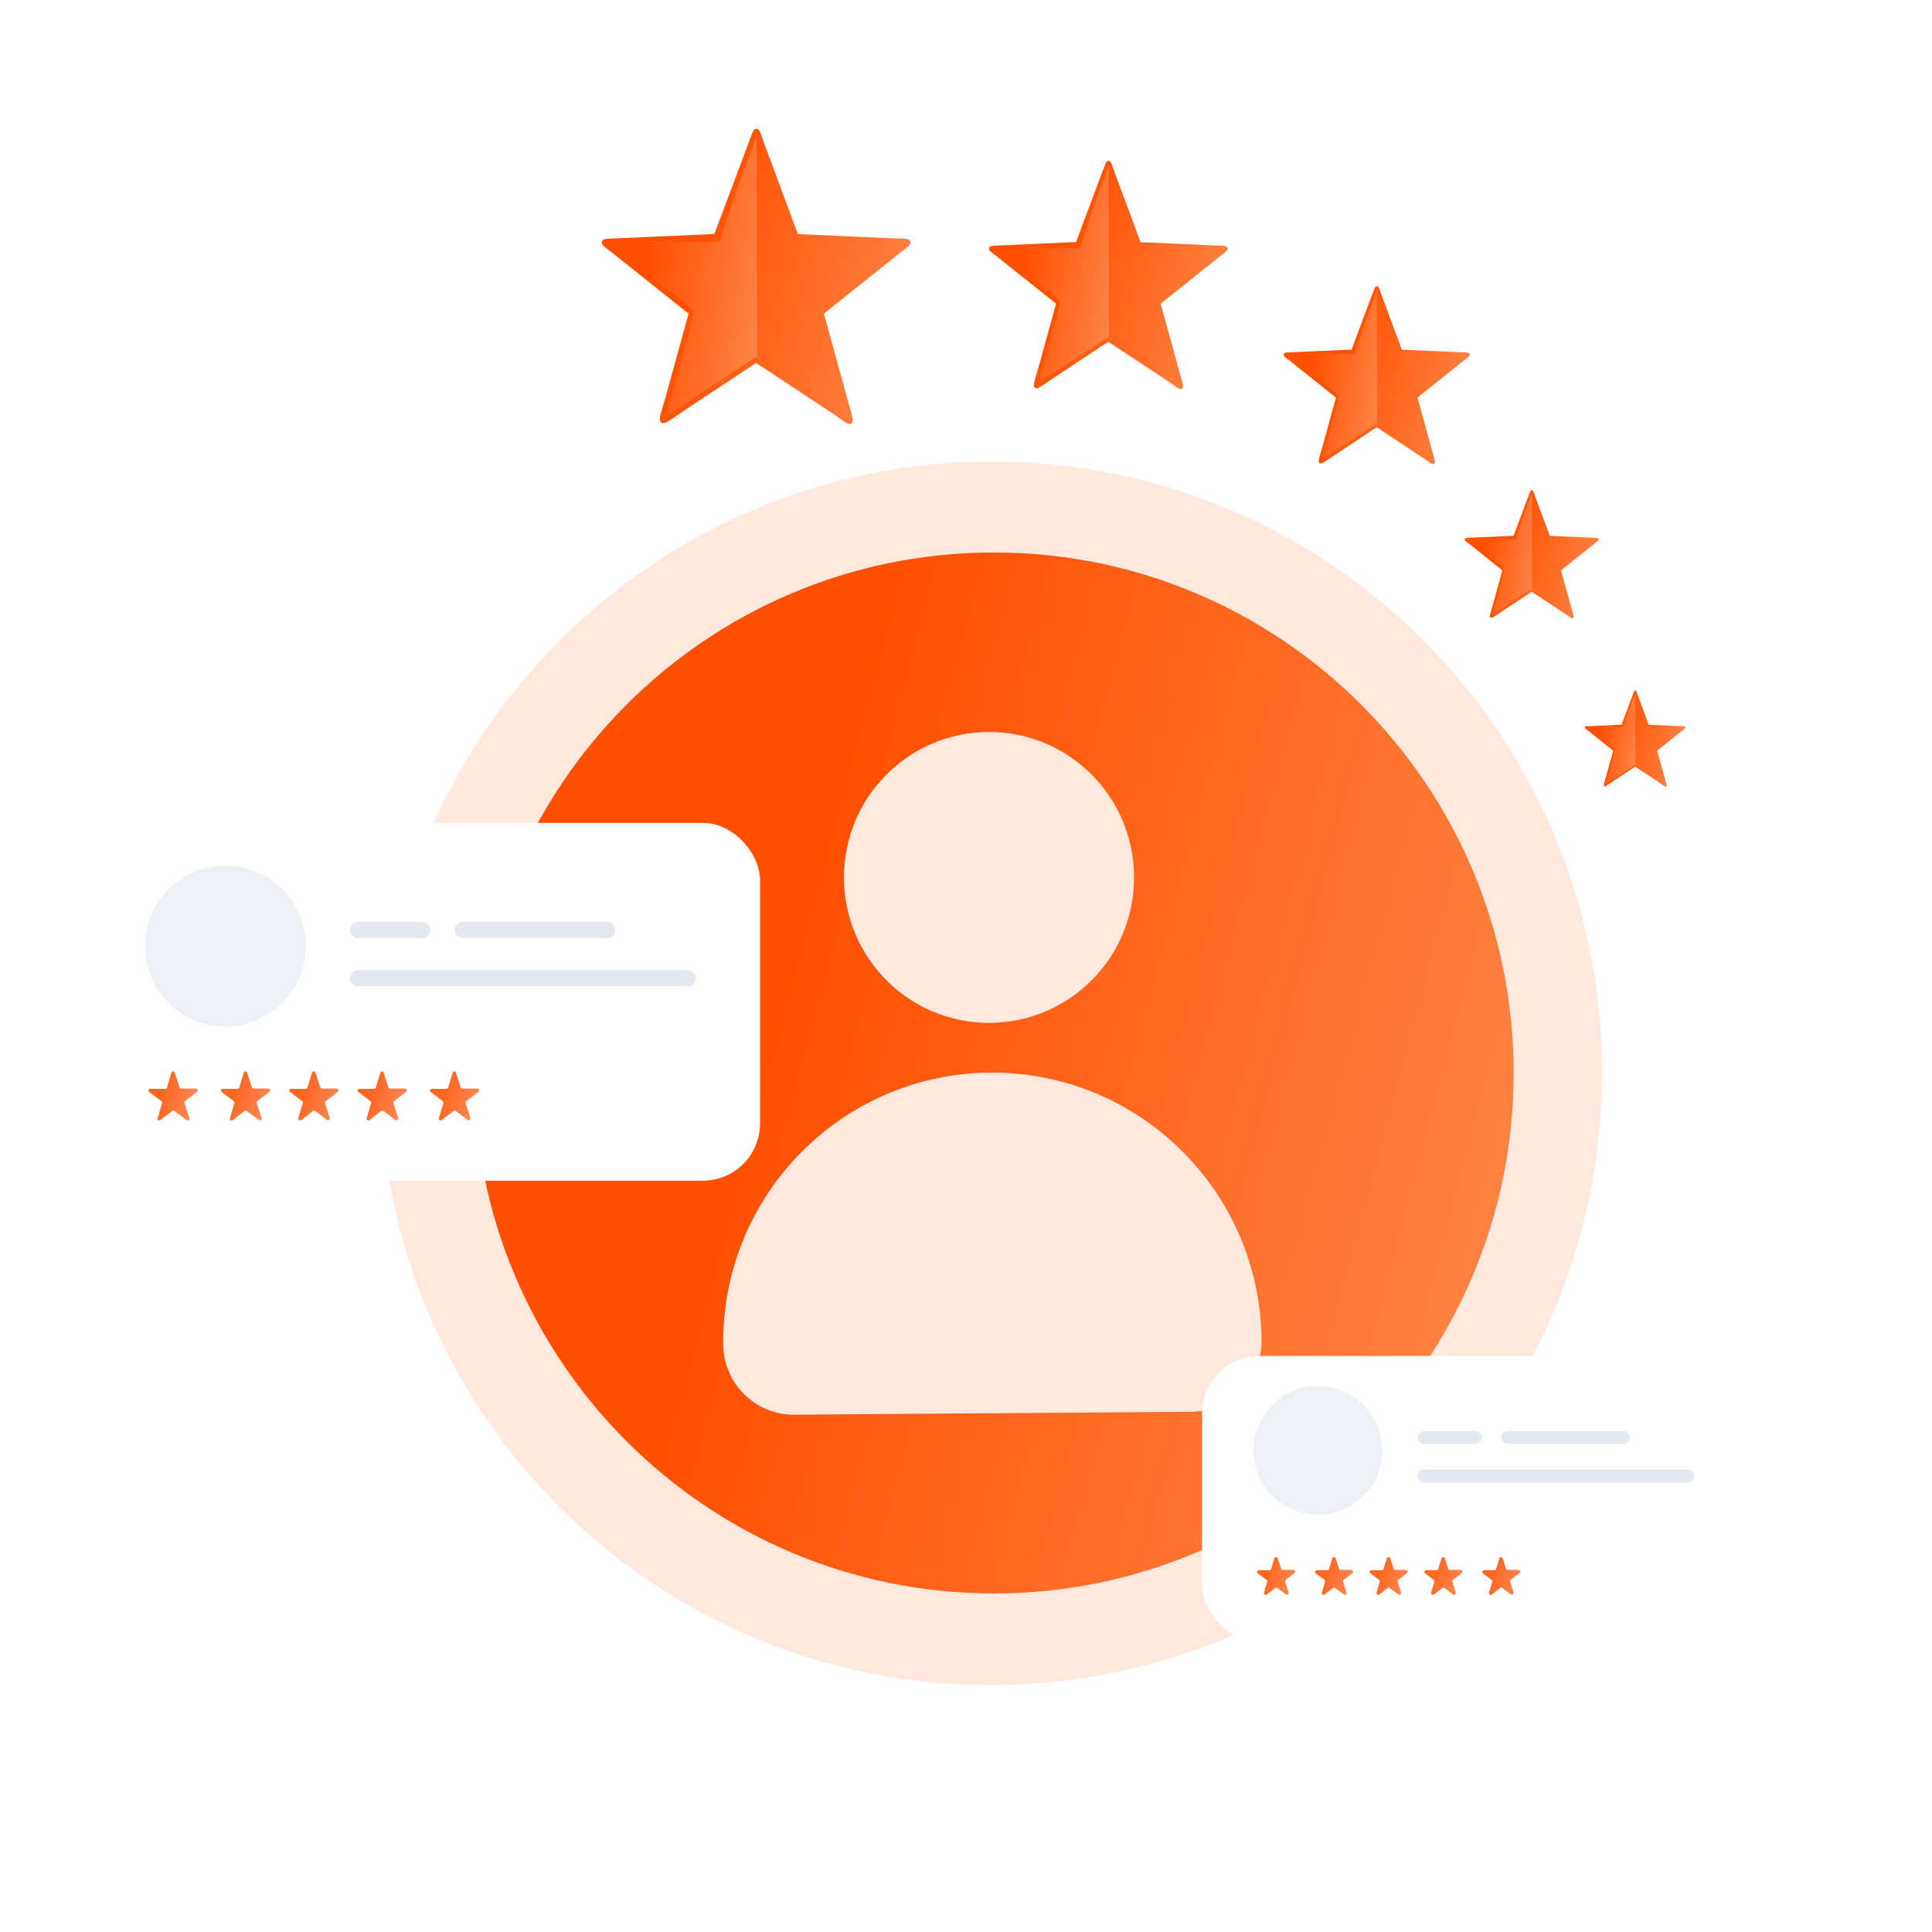
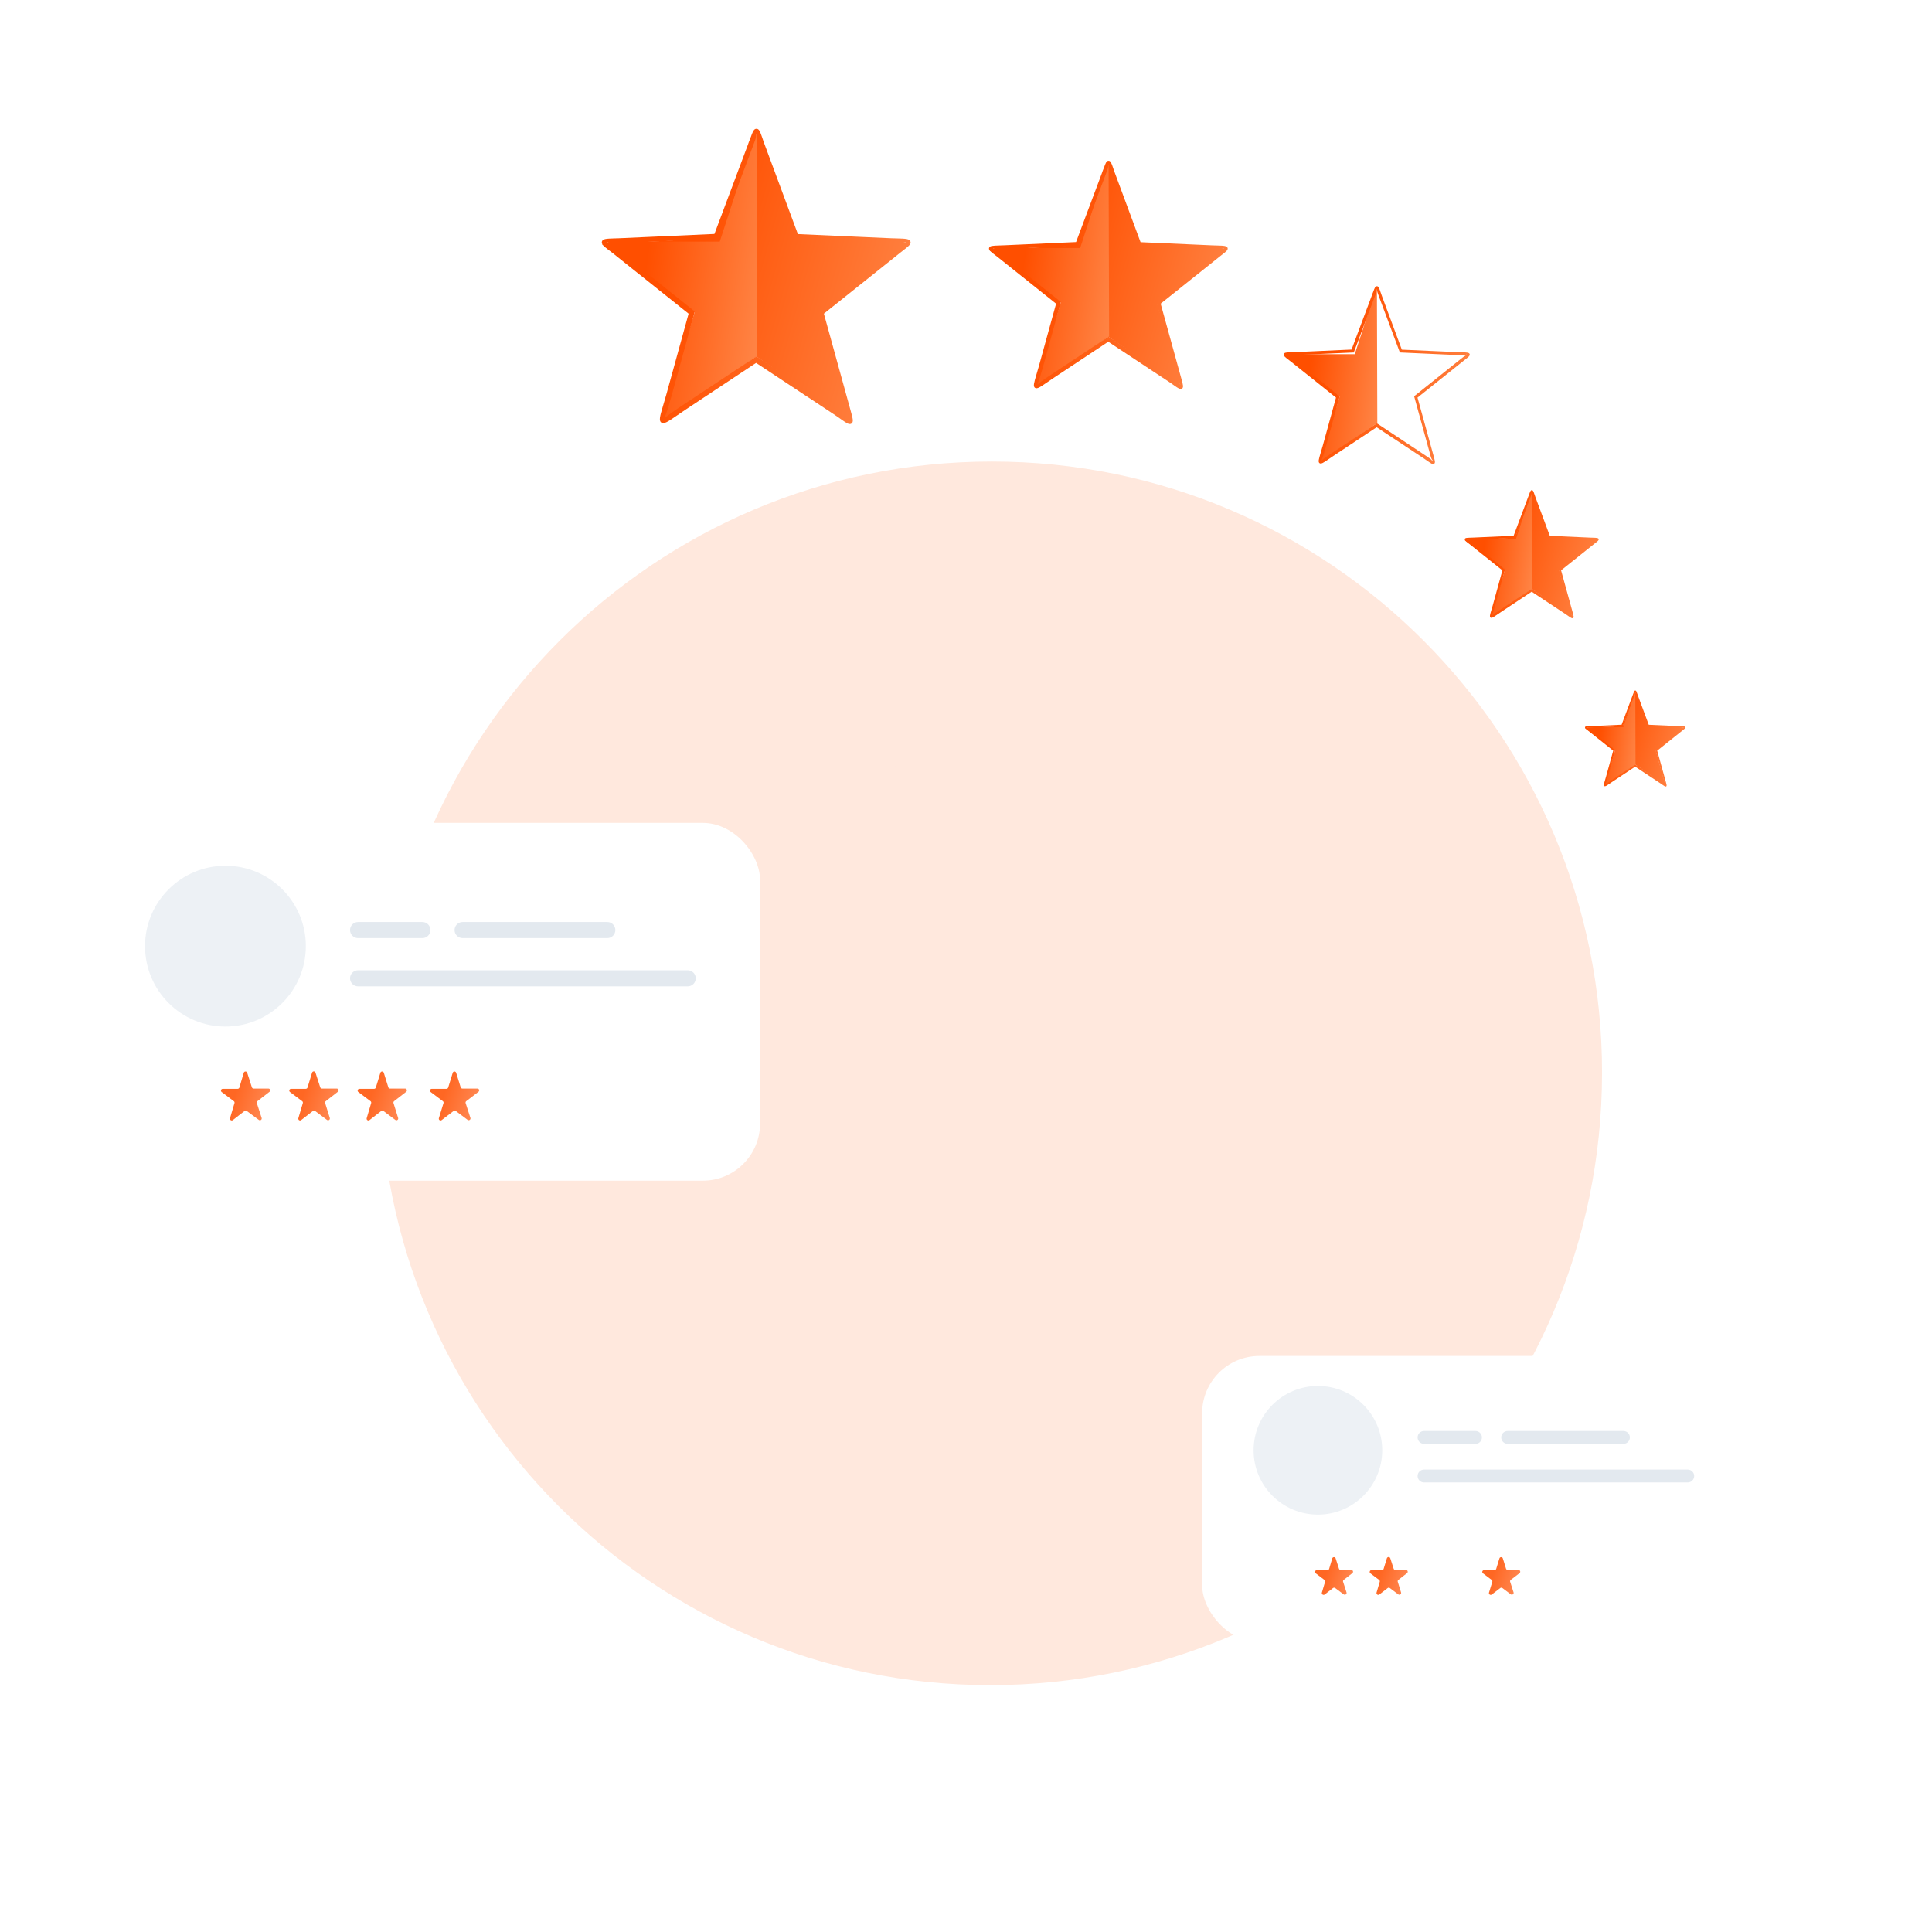
<svg xmlns="http://www.w3.org/2000/svg" width="540" height="540" viewBox="0 0 540 540" fill="none">
  <path d="M276.775 471C371.091 471 447.65 394.441 447.775 300C447.899 205.559 371.541 129 277.225 129C182.909 129 106.349 205.559 106.225 300C106.101 394.441 182.458 471 276.775 471Z" fill="#FFE8DD" />
-   <path fill-rule="evenodd" clip-rule="evenodd" d="M132.505 299.897C132.505 219.552 197.551 154.419 277.791 154.419C358.03 154.419 423.077 219.552 423.077 299.897C423.077 380.242 358.03 445.375 277.791 445.375C197.551 445.375 132.505 380.242 132.505 299.897Z" fill="url(#paint0_linear_5978_1486)" />
  <path fill-rule="evenodd" clip-rule="evenodd" d="M276.157 204.59C253.749 204.753 235.734 223.102 235.896 245.528C236.059 267.995 254.359 286.058 276.726 285.895C299.134 285.732 317.15 267.424 316.987 244.957C316.824 222.49 298.565 204.427 276.157 204.59ZM276.808 299.799C235.246 300.084 201.817 334.09 202.142 375.762C202.224 386.69 211.13 395.497 222.029 395.416L333.01 394.6C343.909 394.519 352.693 385.589 352.612 374.661C352.286 333.03 318.37 299.514 276.808 299.799Z" fill="#FFE8DD" />
  <path fill-rule="evenodd" clip-rule="evenodd" d="M297.06 84.842L290 108L309.792 94.108L330 108L323.5 85L342.5 69.5L318.394 68.112L309.824 45.796L309.792 45.668V45.636L309.76 45.7L309.729 45.796L301.5 68.5L276.478 69.888L297.06 84.842Z" fill="url(#paint1_linear_5978_1486)" />
  <path fill-rule="evenodd" clip-rule="evenodd" d="M309.856 45.737L310 94L289.5 108L289.402 107.852L296.5 84.5L276.829 69.573L282.541 69.318H301.91L309.441 46.152L309.728 45.386L309.856 45.737Z" fill="url(#paint2_linear_5978_1486)" />
  <path fill-rule="evenodd" clip-rule="evenodd" d="M307.974 48.42L300.762 67.656L280.914 68.55C280.212 68.582 279.638 68.614 279.159 68.614C277.436 68.678 276.606 68.678 276.447 69.317C276.287 69.892 276.925 70.371 278.138 71.298C278.585 71.618 279.095 72.033 279.797 72.608L295.178 84.878L290.391 102.26C290.104 103.282 289.849 104.145 289.625 104.88C289.019 106.957 288.7 107.979 289.274 108.394C289.849 108.81 290.742 108.203 292.497 106.989C293.104 106.573 293.869 106.062 294.763 105.455L309.761 95.518L326.545 106.605C327.247 107.084 327.79 107.436 328.205 107.755C329.258 108.49 329.832 108.906 330.311 108.65C330.885 108.331 330.662 107.564 330.215 105.934C330.087 105.487 329.96 105.008 329.864 104.656L324.407 84.878L339.66 72.704C340.426 72.065 341.064 71.586 341.543 71.202C342.628 70.371 343.202 69.924 343.138 69.413C343.043 68.678 342.117 68.678 340.075 68.614L338.894 68.582L318.791 67.688L311.675 48.516C311.452 47.877 311.228 47.334 311.101 46.887C310.654 45.609 310.431 44.938 309.856 44.938C309.25 44.906 309.027 45.609 308.516 46.983C308.325 47.398 308.133 47.973 307.974 48.42ZM301.687 68.359L309.027 48.804C309.282 48.133 309.441 47.685 309.569 47.334C309.888 46.471 309.601 46.024 309.824 46.024C310.016 46.024 309.792 46.439 310.08 47.238C310.239 47.685 310.431 48.229 310.686 48.9L317.961 68.359L318.089 68.71H318.44L338.894 69.636L340.075 69.668C341.479 69.7 342.053 69.317 342.085 69.509C342.085 69.605 341.671 69.732 340.905 70.276C340.394 70.691 339.724 71.17 338.99 71.777L323.482 84.175L323.195 84.398L323.29 84.75L328.843 104.88C329.002 105.519 329.13 105.87 329.194 106.158C329.481 107.212 330.023 107.468 329.832 107.596C329.704 107.66 329.609 107.276 328.907 106.765C328.428 106.445 327.854 106.03 327.215 105.615L310.143 94.303L309.824 94.112L309.537 94.303L294.22 104.432C293.327 105.007 292.561 105.551 291.955 105.966C290.615 106.893 290.072 107.436 290.008 107.404C289.944 107.372 290.295 106.669 290.774 105.103C290.997 104.368 291.253 103.506 291.54 102.483L296.422 84.75L296.518 84.398L296.231 84.175L280.563 71.681C279.957 71.202 279.35 70.755 278.872 70.371C278.042 69.732 277.563 69.7 277.595 69.541C277.627 69.381 278.106 69.7 279.287 69.668C279.797 69.668 280.403 69.636 281.073 69.605L301.273 68.71H301.624L301.687 68.359Z" fill="url(#paint3_linear_5978_1486)" />
  <path fill-rule="evenodd" clip-rule="evenodd" d="M194.901 87.626L185.767 117.586L211.373 99.614L238 118L229.106 87.831L253.687 67.778L222.5 65.982L211.414 37.113L211.373 36.948V36.906L211.331 36.989L211.29 37.113L200.645 66.485L168.274 68.281L194.901 87.626Z" fill="url(#paint4_linear_5978_1486)" />
  <path fill-rule="evenodd" clip-rule="evenodd" d="M211.455 37.035L211.641 99.473L185.12 117.585L184.993 117.394L194.176 87.183L168.728 67.873L176.118 67.542H201.176L210.918 37.573L211.29 36.581L211.455 37.035Z" fill="url(#paint5_linear_5978_1486)" />
  <path fill-rule="evenodd" clip-rule="evenodd" d="M209.02 40.507L199.69 65.392L174.013 66.549C173.104 66.59 172.361 66.632 171.742 66.632C169.513 66.714 168.44 66.714 168.233 67.541C168.027 68.285 168.852 68.905 170.421 70.104C170.999 70.517 171.66 71.055 172.568 71.799L192.466 87.672L186.273 110.159C185.902 111.482 185.572 112.598 185.283 113.549C184.498 116.236 184.085 117.558 184.829 118.096C185.572 118.633 186.728 117.848 188.998 116.277C189.782 115.74 190.773 115.078 191.929 114.293L211.332 101.437L233.046 115.781C233.954 116.401 234.656 116.856 235.193 117.269C236.555 118.22 237.298 118.757 237.917 118.427C238.66 118.013 238.371 117.021 237.793 114.913C237.628 114.334 237.463 113.714 237.339 113.259L230.28 87.672L250.013 71.923C251.004 71.096 251.829 70.476 252.449 69.98C253.852 68.905 254.595 68.327 254.513 67.665C254.389 66.714 253.192 66.714 250.55 66.632L249.022 66.59L223.015 65.433L213.809 40.631C213.52 39.804 213.231 39.102 213.065 38.523C212.488 36.869 212.199 36.001 211.456 36.001C210.671 35.96 210.382 36.869 209.722 38.647C209.474 39.184 209.226 39.928 209.02 40.507ZM200.887 66.301L210.382 41.003C210.712 40.135 210.919 39.556 211.084 39.102C211.497 37.986 211.125 37.407 211.414 37.407C211.662 37.407 211.373 37.944 211.744 38.978C211.951 39.556 212.199 40.259 212.529 41.127L221.941 66.301L222.106 66.756H222.56L249.022 67.954L250.55 67.996C252.366 68.037 253.109 67.541 253.15 67.789C253.15 67.913 252.614 68.079 251.623 68.781C250.962 69.319 250.096 69.939 249.146 70.724L229.083 86.763L228.711 87.052L228.835 87.507L236.018 113.549C236.225 114.376 236.39 114.83 236.472 115.202C236.844 116.566 237.546 116.897 237.298 117.062C237.133 117.145 237.009 116.649 236.101 115.988C235.482 115.574 234.739 115.037 233.913 114.5L211.827 99.866L211.414 99.618L211.043 99.866L191.227 112.97C190.071 113.714 189.081 114.417 188.296 114.954C186.562 116.153 185.861 116.856 185.778 116.814C185.695 116.773 186.15 115.864 186.769 113.838C187.058 112.887 187.388 111.771 187.76 110.449L194.076 87.507L194.2 87.052L193.828 86.763L173.559 70.6C172.774 69.98 171.99 69.401 171.371 68.905C170.297 68.079 169.678 68.037 169.719 67.831C169.761 67.624 170.38 68.037 171.907 67.996C172.568 67.996 173.352 67.954 174.219 67.913L200.351 66.756H200.805L200.887 66.301Z" fill="url(#paint6_linear_5978_1486)" />
-   <path fill-rule="evenodd" clip-rule="evenodd" d="M374.884 111.1L369.381 129.148L384.806 118.321L400.5 129L395.489 111.223L410.297 99.143L391.51 98.061L384.831 80.67L384.806 80.57V80.546L384.782 80.596L384.757 80.67L378.344 98.364L358.843 99.446L374.884 111.1Z" fill="url(#paint7_linear_5978_1486)" />
  <path fill-rule="evenodd" clip-rule="evenodd" d="M384.856 80.624L384.968 118.237L368.992 129.148L368.915 129.033L374.447 110.834L359.117 99.201L363.568 99.002H378.664L384.533 80.948L384.757 80.35L384.856 80.624Z" fill="url(#paint8_linear_5978_1486)" />
  <path fill-rule="evenodd" clip-rule="evenodd" d="M383.389 82.715L377.769 97.706L362.3 98.403C361.753 98.428 361.306 98.453 360.933 98.453C359.59 98.503 358.943 98.503 358.819 99.001C358.694 99.449 359.192 99.822 360.137 100.545C360.485 100.794 360.883 101.117 361.43 101.566L373.417 111.128L369.686 124.674C369.463 125.471 369.264 126.143 369.09 126.716C368.617 128.335 368.368 129.132 368.816 129.455C369.264 129.779 369.96 129.306 371.328 128.36C371.8 128.036 372.397 127.637 373.093 127.164L384.782 119.42L397.863 128.061C398.41 128.434 398.833 128.708 399.156 128.957C399.977 129.53 400.424 129.854 400.797 129.654C401.245 129.405 401.071 128.808 400.723 127.538C400.623 127.189 400.524 126.816 400.449 126.542L396.196 111.128L408.084 101.64C408.681 101.142 409.178 100.769 409.551 100.47C410.396 99.822 410.844 99.474 410.794 99.075C410.72 98.503 409.999 98.503 408.407 98.453L407.487 98.428L391.82 97.731L386.274 82.79C386.1 82.292 385.926 81.868 385.826 81.52C385.478 80.524 385.304 80.001 384.856 80.001C384.384 79.976 384.21 80.524 383.812 81.594C383.663 81.918 383.513 82.367 383.389 82.715ZM378.49 98.254L384.21 83.014C384.409 82.491 384.533 82.142 384.633 81.868C384.881 81.196 384.657 80.847 384.831 80.847C384.981 80.847 384.807 81.171 385.03 81.794C385.155 82.142 385.304 82.566 385.503 83.089L391.173 98.254L391.272 98.528H391.546L407.487 99.25L408.407 99.275C409.501 99.299 409.949 99.001 409.974 99.15C409.974 99.225 409.65 99.324 409.054 99.748C408.656 100.071 408.133 100.445 407.561 100.918L395.475 110.58L395.251 110.754L395.326 111.028L399.653 126.716C399.778 127.214 399.877 127.488 399.927 127.712C400.151 128.534 400.573 128.733 400.424 128.833C400.325 128.883 400.25 128.584 399.703 128.185C399.33 127.936 398.882 127.613 398.385 127.289L385.08 118.474L384.831 118.324L384.608 118.474L372.671 126.367C371.974 126.816 371.377 127.239 370.905 127.563C369.86 128.285 369.438 128.708 369.388 128.683C369.338 128.658 369.612 128.111 369.985 126.89C370.159 126.318 370.358 125.645 370.582 124.848L374.387 111.028L374.461 110.754L374.237 110.58L362.027 100.843C361.554 100.47 361.082 100.121 360.709 99.822C360.062 99.324 359.689 99.299 359.714 99.175C359.739 99.05 360.112 99.299 361.032 99.275C361.43 99.275 361.902 99.25 362.425 99.225L378.167 98.528H378.44L378.49 98.254Z" fill="url(#paint9_linear_5978_1486)" />
  <path fill-rule="evenodd" clip-rule="evenodd" d="M420.98 159.392L417.019 172.387L428.125 164.592L439.5 172.5L435.816 159.481L446.478 150.784L432.951 150.005L428.143 137.483L428.125 137.411V137.394L428.107 137.429L428.089 137.483L423.472 150.223L409.431 151.002L420.98 159.392Z" fill="url(#paint10_linear_5978_1486)" />
  <path fill-rule="evenodd" clip-rule="evenodd" d="M428.16 137.45L428.241 164.531L416.738 172.387L416.683 172.304L420.666 159.201L409.628 150.825L412.833 150.682H423.702L427.928 137.683L428.089 137.253L428.16 137.45Z" fill="url(#paint11_linear_5978_1486)" />
  <path fill-rule="evenodd" clip-rule="evenodd" d="M427.104 138.955L423.058 149.748L411.92 150.25C411.527 150.268 411.204 150.286 410.936 150.286C409.969 150.322 409.503 150.322 409.414 150.68C409.324 151.003 409.682 151.272 410.363 151.792C410.613 151.971 410.9 152.204 411.294 152.527L419.924 159.412L417.238 169.165C417.077 169.739 416.934 170.223 416.809 170.635C416.468 171.801 416.289 172.374 416.612 172.608C416.934 172.841 417.435 172.5 418.42 171.819C418.76 171.586 419.19 171.299 419.691 170.958L428.107 165.382L437.525 171.604C437.919 171.872 438.223 172.07 438.456 172.249C439.047 172.661 439.369 172.894 439.638 172.751C439.96 172.572 439.835 172.141 439.584 171.227C439.513 170.976 439.441 170.707 439.387 170.51L436.325 159.412L444.884 152.581C445.314 152.222 445.672 151.953 445.941 151.738C446.549 151.272 446.872 151.021 446.836 150.734C446.782 150.322 446.263 150.322 445.117 150.286L444.455 150.268L433.174 149.766L429.181 139.009C429.056 138.65 428.931 138.345 428.859 138.094C428.608 137.377 428.483 137.001 428.161 137.001C427.82 136.983 427.695 137.377 427.409 138.148C427.301 138.381 427.194 138.704 427.104 138.955ZM423.577 150.143L427.695 139.17C427.838 138.793 427.928 138.542 427.999 138.345C428.179 137.861 428.017 137.61 428.143 137.61C428.25 137.61 428.125 137.843 428.286 138.291C428.375 138.542 428.483 138.847 428.626 139.224L432.709 150.143L432.78 150.34H432.977L444.455 150.86L445.117 150.878C445.905 150.896 446.227 150.68 446.245 150.788C446.245 150.842 446.012 150.913 445.583 151.218C445.296 151.451 444.92 151.72 444.508 152.061L435.806 159.017L435.645 159.143L435.699 159.34L438.814 170.635C438.904 170.994 438.975 171.191 439.011 171.353C439.172 171.944 439.477 172.088 439.369 172.159C439.298 172.195 439.244 171.98 438.85 171.693C438.582 171.514 438.259 171.281 437.901 171.048L428.322 164.701L428.143 164.593L427.982 164.701L419.387 170.384C418.886 170.707 418.456 171.012 418.116 171.245C417.364 171.765 417.059 172.07 417.023 172.052C416.988 172.034 417.185 171.639 417.453 170.761C417.579 170.348 417.722 169.864 417.883 169.291L420.622 159.34L420.676 159.143L420.515 159.017L411.723 152.007C411.383 151.738 411.043 151.487 410.775 151.272C410.309 150.913 410.04 150.896 410.058 150.806C410.076 150.716 410.345 150.896 411.007 150.878C411.294 150.878 411.634 150.86 412.01 150.842L423.344 150.34H423.541L423.577 150.143Z" fill="url(#paint12_linear_5978_1486)" />
  <path fill-rule="evenodd" clip-rule="evenodd" d="M451.685 209.794L448.714 219.54L457.043 213.694L465.5 219.5L462.812 209.861L470.808 203.338L460.663 202.753L457.057 193.362L457.043 193.309V193.295L457.03 193.322L457.016 193.362L453.554 202.917L443.024 203.501L451.685 209.794Z" fill="url(#paint13_linear_5978_1486)" />
  <path fill-rule="evenodd" clip-rule="evenodd" d="M457.07 193.338L457.131 213.648L448.504 219.54L448.462 219.478L451.449 209.65L443.171 203.369L445.575 203.261H453.726L456.896 193.512L457.016 193.19L457.07 193.338Z" fill="url(#paint14_linear_5978_1486)" />
  <path fill-rule="evenodd" clip-rule="evenodd" d="M456.278 194.466L453.243 202.561L444.89 202.937C444.595 202.951 444.353 202.964 444.152 202.964C443.426 202.991 443.077 202.991 443.01 203.26C442.943 203.502 443.212 203.704 443.722 204.094C443.91 204.228 444.125 204.403 444.42 204.645L450.893 209.809L448.879 217.124C448.758 217.554 448.65 217.917 448.556 218.226C448.301 219.1 448.167 219.53 448.409 219.705C448.65 219.88 449.026 219.625 449.765 219.114C450.02 218.939 450.342 218.724 450.718 218.468L457.03 214.286L464.093 218.952C464.389 219.154 464.617 219.302 464.792 219.436C465.235 219.746 465.477 219.92 465.678 219.813C465.92 219.678 465.826 219.356 465.638 218.67C465.584 218.482 465.53 218.28 465.49 218.132L463.194 209.809L469.613 204.685C469.935 204.417 470.204 204.215 470.405 204.054C470.862 203.704 471.103 203.516 471.076 203.3C471.036 202.991 470.647 202.991 469.787 202.964L469.29 202.951L460.83 202.574L457.836 194.506C457.742 194.238 457.648 194.009 457.594 193.821C457.406 193.283 457.312 193 457.07 193C456.815 192.987 456.721 193.283 456.506 193.861C456.426 194.036 456.345 194.278 456.278 194.466ZM453.632 202.857L456.721 194.627C456.828 194.345 456.896 194.157 456.949 194.009C457.084 193.646 456.963 193.458 457.057 193.458C457.137 193.458 457.043 193.632 457.164 193.969C457.231 194.157 457.312 194.385 457.419 194.668L460.481 202.857L460.535 203.005H460.683L469.29 203.395L469.787 203.408C470.378 203.422 470.62 203.26 470.633 203.341C470.633 203.381 470.459 203.435 470.136 203.664C469.922 203.838 469.64 204.04 469.331 204.296L462.804 209.513L462.683 209.607L462.724 209.755L465.06 218.226C465.127 218.495 465.181 218.643 465.208 218.764C465.329 219.208 465.557 219.315 465.477 219.369C465.423 219.396 465.383 219.235 465.087 219.02C464.886 218.885 464.644 218.71 464.375 218.535L457.191 213.775L457.057 213.695L456.936 213.775L450.49 218.038C450.114 218.28 449.792 218.509 449.537 218.683C448.973 219.073 448.744 219.302 448.717 219.288C448.691 219.275 448.838 218.979 449.04 218.32C449.134 218.011 449.241 217.648 449.362 217.218L451.417 209.755L451.457 209.607L451.336 209.513L444.742 204.255C444.487 204.053 444.232 203.865 444.031 203.704C443.682 203.435 443.48 203.422 443.494 203.354C443.507 203.287 443.708 203.422 444.205 203.408C444.42 203.408 444.675 203.395 444.957 203.381L453.458 203.005H453.606L453.632 202.857Z" fill="url(#paint15_linear_5978_1486)" />
  <g filter="url(#filter0_d_5978_1486)">
    <rect x="22.556" y="224" width="189.888" height="100" rx="16" fill="white" />
  </g>
  <g filter="url(#filter1_d_5978_1486)">
-     <path d="M47.906 291.842C48.045 291.371 48.71 291.363 48.861 291.831L50.176 295.907C50.243 296.114 50.435 296.254 50.652 296.254H54.805C55.282 296.254 55.488 296.857 55.112 297.149L51.732 299.774C51.566 299.903 51.499 300.122 51.563 300.322L52.901 304.468C53.05 304.931 52.518 305.313 52.127 305.024L48.738 302.513C48.558 302.38 48.311 302.383 48.134 302.52L44.852 305.069C44.468 305.367 43.928 304.998 44.066 304.533L45.312 300.322C45.371 300.122 45.3 299.906 45.133 299.78L41.732 297.226C41.348 296.937 41.552 296.326 42.032 296.326H46.205C46.427 296.326 46.622 296.18 46.684 295.968L47.906 291.842Z" fill="url(#paint16_linear_5978_1486)" />
-   </g>
+     </g>
  <g filter="url(#filter2_d_5978_1486)">
    <path d="M68.13 291.843C68.27 291.371 68.935 291.363 69.086 291.831L70.401 295.908C70.467 296.114 70.66 296.254 70.877 296.254H75.03C75.506 296.254 75.713 296.857 75.337 297.149L71.957 299.774C71.791 299.903 71.723 300.123 71.788 300.323L73.126 304.469C73.275 304.931 72.743 305.313 72.352 305.024L68.963 302.514C68.782 302.38 68.535 302.383 68.358 302.52L65.077 305.07C64.693 305.368 64.153 304.999 64.291 304.533L65.537 300.322C65.596 300.122 65.525 299.906 65.358 299.781L61.956 297.226C61.572 296.937 61.776 296.326 62.257 296.326H66.43C66.651 296.326 66.846 296.18 66.909 295.968L68.13 291.843Z" fill="url(#paint17_linear_5978_1486)" />
  </g>
  <g filter="url(#filter3_d_5978_1486)">
    <path d="M87.224 291.81C87.368 291.342 88.028 291.338 88.178 291.803L89.502 295.908C89.569 296.114 89.761 296.254 89.978 296.254H94.131C94.607 296.254 94.814 296.857 94.438 297.149L91.055 299.777C90.891 299.905 90.823 300.121 90.884 300.32L92.176 304.473C92.321 304.937 91.787 305.313 91.399 305.022L88.064 302.517C87.884 302.382 87.635 302.384 87.457 302.522L84.178 305.07C83.794 305.368 83.254 304.999 83.392 304.533L84.638 300.322C84.697 300.122 84.626 299.906 84.459 299.781L81.058 297.226C80.673 296.937 80.877 296.326 81.358 296.326H85.466C85.686 296.326 85.88 296.183 85.944 295.973L87.224 291.81Z" fill="url(#paint18_linear_5978_1486)" />
  </g>
  <g filter="url(#filter4_d_5978_1486)">
    <path d="M106.316 291.838C106.461 291.368 107.126 291.367 107.272 291.836L108.537 295.903C108.602 296.112 108.795 296.254 109.014 296.254H113.232C113.709 296.254 113.915 296.857 113.539 297.149L110.156 299.777C109.992 299.905 109.924 300.121 109.986 300.32L111.278 304.473C111.422 304.937 110.888 305.313 110.5 305.022L107.166 302.517C106.985 302.382 106.737 302.384 106.559 302.522L103.279 305.07C102.895 305.368 102.355 304.999 102.493 304.533L103.739 300.322C103.798 300.122 103.727 299.906 103.56 299.781L100.159 297.226C99.775 296.937 99.979 296.326 100.459 296.326H104.567C104.787 296.326 104.981 296.183 105.045 295.973L106.316 291.838Z" fill="url(#paint19_linear_5978_1486)" />
  </g>
  <g filter="url(#filter5_d_5978_1486)">
    <path d="M126.541 291.838C126.686 291.368 127.35 291.367 127.497 291.836L128.762 295.903C128.827 296.112 129.02 296.254 129.239 296.254H133.441C133.919 296.254 134.124 296.861 133.745 297.151L130.319 299.775C130.151 299.903 130.082 300.124 130.147 300.325L131.478 304.451C131.628 304.916 131.092 305.298 130.702 305.005L127.388 302.516C127.209 302.381 126.962 302.382 126.784 302.518L123.449 305.072C123.063 305.368 122.524 304.994 122.667 304.528L123.959 300.325C124.021 300.124 123.95 299.905 123.782 299.778L120.383 297.226C119.999 296.937 120.203 296.326 120.684 296.326H124.792C125.012 296.326 125.206 296.183 125.27 295.973L126.541 291.838Z" fill="url(#paint20_linear_5978_1486)" />
  </g>
  <path d="M63.005 286.921C75.416 286.921 85.48 276.86 85.484 264.449C85.487 252.039 75.429 241.978 63.018 241.978C50.607 241.978 40.543 252.039 40.54 264.449C40.536 276.86 50.595 286.921 63.005 286.921Z" fill="#EDF1F5" />
  <path d="M118.062 257.708H100.084C98.843 257.708 97.837 258.714 97.837 259.955C97.837 261.196 98.843 262.202 100.084 262.202H118.062C119.303 262.202 120.309 261.196 120.309 259.955C120.309 258.714 119.303 257.708 118.062 257.708Z" fill="#E3E9EF" />
  <path d="M192.219 271.191H100.084C98.843 271.191 97.837 272.197 97.837 273.438C97.837 274.679 98.843 275.686 100.084 275.686H192.219C193.46 275.686 194.466 274.679 194.466 273.438C194.466 272.197 193.46 271.191 192.219 271.191Z" fill="#E3E9EF" />
  <path d="M169.747 257.708H129.298C128.057 257.708 127.051 258.714 127.051 259.955C127.051 261.196 128.057 262.202 129.298 262.202H169.747C170.988 262.202 171.994 261.196 171.994 259.955C171.994 258.714 170.988 257.708 169.747 257.708Z" fill="#E3E9EF" />
  <g filter="url(#filter6_d_5978_1486)">
    <rect x="336" y="373" width="151.91" height="80" rx="16" fill="white" />
  </g>
  <g filter="url(#filter7_d_5978_1486)">
-     <path d="M356.188 427.583C356.327 427.112 356.992 427.104 357.143 427.572L358.074 430.456C358.14 430.663 358.332 430.803 358.549 430.803H361.507C361.984 430.803 362.19 431.405 361.814 431.697L359.396 433.576C359.23 433.705 359.163 433.924 359.227 434.124L360.18 437.078C360.329 437.54 359.797 437.922 359.406 437.633L357.006 435.855C356.826 435.722 356.579 435.725 356.402 435.862L354.082 437.664C353.698 437.962 353.158 437.593 353.296 437.127L354.185 434.124C354.244 433.923 354.173 433.707 354.006 433.582L351.58 431.76C351.196 431.471 351.4 430.86 351.88 430.86H354.844C355.066 430.86 355.261 430.714 355.324 430.502L356.188 427.583Z" fill="url(#paint21_linear_5978_1486)" />
-   </g>
+     </g>
  <g filter="url(#filter8_d_5978_1486)">
    <path d="M372.367 427.583C372.507 427.112 373.172 427.104 373.323 427.572L374.253 430.456C374.32 430.663 374.512 430.803 374.729 430.803H377.687C378.163 430.803 378.37 431.405 377.994 431.697L375.576 433.576C375.41 433.705 375.342 433.924 375.407 434.124L376.36 437.078C376.509 437.54 375.977 437.922 375.586 437.633L373.186 435.855C373.006 435.722 372.759 435.725 372.582 435.862L370.262 437.664C369.878 437.962 369.338 437.593 369.476 437.127L370.365 434.124C370.424 433.923 370.353 433.707 370.186 433.582L367.76 431.76C367.376 431.471 367.58 430.86 368.06 430.86H371.024C371.246 430.86 371.441 430.714 371.504 430.502L372.367 427.583Z" fill="url(#paint22_linear_5978_1486)" />
  </g>
  <g filter="url(#filter9_d_5978_1486)">
    <path d="M387.641 427.55C387.785 427.083 388.445 427.079 388.595 427.544L389.534 430.456C389.601 430.663 389.793 430.803 390.01 430.803H392.968C393.444 430.803 393.651 431.405 393.275 431.697L390.854 433.578C390.689 433.706 390.621 433.922 390.683 434.121L391.604 437.082C391.748 437.546 391.214 437.922 390.826 437.631L388.468 435.859C388.287 435.723 388.039 435.725 387.861 435.864L385.543 437.664C385.159 437.962 384.619 437.593 384.757 437.127L385.646 434.124C385.705 433.923 385.634 433.707 385.467 433.582L383.041 431.76C382.657 431.471 382.861 430.86 383.341 430.86H386.254C386.474 430.86 386.668 430.717 386.732 430.507L387.641 427.55Z" fill="url(#paint23_linear_5978_1486)" />
  </g>
  <g filter="url(#filter10_d_5978_1486)">
-     <path d="M402.913 427.579C403.058 427.109 403.722 427.108 403.868 427.577L404.763 430.451C404.828 430.66 405.021 430.803 405.24 430.803H408.249C408.725 430.803 408.932 431.405 408.556 431.697L406.135 433.578C405.97 433.706 405.902 433.922 405.964 434.121L406.885 437.082C407.029 437.546 406.495 437.922 406.107 437.631L403.749 435.859C403.568 435.723 403.32 435.725 403.142 435.864L400.824 437.664C400.44 437.962 399.9 437.593 400.038 437.127L400.927 434.124C400.986 433.923 400.914 433.707 400.747 433.582L398.321 431.76C397.937 431.471 398.141 430.86 398.622 430.86H401.535C401.755 430.86 401.948 430.717 402.013 430.507L402.913 427.579Z" fill="url(#paint24_linear_5978_1486)" />
-   </g>
+     </g>
  <g filter="url(#filter11_d_5978_1486)">
    <path d="M419.093 427.579C419.237 427.109 419.902 427.108 420.048 427.577L420.942 430.451C421.007 430.66 421.201 430.803 421.42 430.803H424.412C424.89 430.803 425.096 431.409 424.716 431.7L422.266 433.576C422.098 433.705 422.029 433.925 422.094 434.127L423.041 437.06C423.191 437.525 422.655 437.907 422.265 437.614L419.926 435.857C419.747 435.723 419.5 435.724 419.322 435.86L416.963 437.667C416.576 437.963 416.038 437.588 416.181 437.123L417.102 434.126C417.164 433.925 417.093 433.706 416.924 433.58L414.501 431.76C414.117 431.471 414.321 430.86 414.802 430.86H417.715C417.934 430.86 418.128 430.717 418.193 430.507L419.093 427.579Z" fill="url(#paint25_linear_5978_1486)" />
  </g>
  <path d="M368.36 423.337C378.288 423.337 386.339 415.288 386.342 405.36C386.345 395.431 378.299 387.382 368.37 387.382C358.441 387.382 350.39 395.431 350.387 405.36C350.384 415.288 358.431 423.337 368.36 423.337Z" fill="#EDF1F5" />
  <path d="M412.404 399.967H398.022C397.03 399.967 396.225 400.772 396.225 401.765C396.225 402.758 397.03 403.563 398.022 403.563H412.404C413.397 403.563 414.202 402.758 414.202 401.765C414.202 400.772 413.397 399.967 412.404 399.967Z" fill="#E3E9EF" />
  <path d="M471.73 410.753H398.022C397.03 410.753 396.225 411.558 396.225 412.551C396.225 413.544 397.03 414.349 398.022 414.349H471.73C472.723 414.349 473.528 413.544 473.528 412.551C473.528 411.558 472.723 410.753 471.73 410.753Z" fill="#E3E9EF" />
  <path d="M453.753 399.967H421.393C420.4 399.967 419.595 400.772 419.595 401.765C419.595 402.758 420.4 403.563 421.393 403.563H453.753C454.746 403.563 455.551 402.758 455.551 401.765C455.551 400.772 454.746 399.967 453.753 399.967Z" fill="#E3E9EF" />
  <defs>
    <filter id="filter0_d_5978_1486" x="12.556" y="220" width="209.888" height="120" filterUnits="userSpaceOnUse" color-interpolation-filters="sRGB">
      <feFlood flood-opacity="0" result="BackgroundImageFix" />
      <feColorMatrix in="SourceAlpha" type="matrix" values="0 0 0 0 0 0 0 0 0 0 0 0 0 0 0 0 0 0 127 0" result="hardAlpha" />
      <feMorphology radius="2" operator="erode" in="SourceAlpha" result="effect1_dropShadow_5978_1486" />
      <feOffset dy="6" />
      <feGaussianBlur stdDeviation="6" />
      <feComposite in2="hardAlpha" operator="out" />
      <feColorMatrix type="matrix" values="0 0 0 0 0.346 0 0 0 0 0.32 0 0 0 0 0.505 0 0 0 0.08 0" />
      <feBlend mode="normal" in2="BackgroundImageFix" result="effect1_dropShadow_5978_1486" />
      <feBlend mode="normal" in="SourceGraphic" in2="effect1_dropShadow_5978_1486" result="shape" />
    </filter>
    <filter id="filter1_d_5978_1486" x="15.531" y="273.484" width="65.775" height="65.692" filterUnits="userSpaceOnUse" color-interpolation-filters="sRGB">
      <feFlood flood-opacity="0" result="BackgroundImageFix" />
      <feColorMatrix in="SourceAlpha" type="matrix" values="0 0 0 0 0 0 0 0 0 0 0 0 0 0 0 0 0 0 127 0" result="hardAlpha" />
      <feMorphology radius="2" operator="erode" in="SourceAlpha" result="effect1_dropShadow_5978_1486" />
      <feOffset dy="8" />
      <feGaussianBlur stdDeviation="14" />
      <feComposite in2="hardAlpha" operator="out" />
      <feColorMatrix type="matrix" values="0 0 0 0 0.345 0 0 0 0 0.322 0 0 0 0 0.506 0 0 0 0.16 0" />
      <feBlend mode="normal" in2="BackgroundImageFix" result="effect1_dropShadow_5978_1486" />
      <feBlend mode="normal" in="SourceGraphic" in2="effect1_dropShadow_5978_1486" result="shape" />
    </filter>
    <filter id="filter2_d_5978_1486" x="35.756" y="273.485" width="65.775" height="65.692" filterUnits="userSpaceOnUse" color-interpolation-filters="sRGB">
      <feFlood flood-opacity="0" result="BackgroundImageFix" />
      <feColorMatrix in="SourceAlpha" type="matrix" values="0 0 0 0 0 0 0 0 0 0 0 0 0 0 0 0 0 0 127 0" result="hardAlpha" />
      <feMorphology radius="2" operator="erode" in="SourceAlpha" result="effect1_dropShadow_5978_1486" />
      <feOffset dy="8" />
      <feGaussianBlur stdDeviation="14" />
      <feComposite in2="hardAlpha" operator="out" />
      <feColorMatrix type="matrix" values="0 0 0 0 0.345 0 0 0 0 0.322 0 0 0 0 0.506 0 0 0 0.16 0" />
      <feBlend mode="normal" in2="BackgroundImageFix" result="effect1_dropShadow_5978_1486" />
      <feBlend mode="normal" in="SourceGraphic" in2="effect1_dropShadow_5978_1486" result="shape" />
    </filter>
    <filter id="filter3_d_5978_1486" x="54.857" y="273.457" width="65.775" height="65.72" filterUnits="userSpaceOnUse" color-interpolation-filters="sRGB">
      <feFlood flood-opacity="0" result="BackgroundImageFix" />
      <feColorMatrix in="SourceAlpha" type="matrix" values="0 0 0 0 0 0 0 0 0 0 0 0 0 0 0 0 0 0 127 0" result="hardAlpha" />
      <feMorphology radius="2" operator="erode" in="SourceAlpha" result="effect1_dropShadow_5978_1486" />
      <feOffset dy="8" />
      <feGaussianBlur stdDeviation="14" />
      <feComposite in2="hardAlpha" operator="out" />
      <feColorMatrix type="matrix" values="0 0 0 0 0.345 0 0 0 0 0.322 0 0 0 0 0.506 0 0 0 0.16 0" />
      <feBlend mode="normal" in2="BackgroundImageFix" result="effect1_dropShadow_5978_1486" />
      <feBlend mode="normal" in="SourceGraphic" in2="effect1_dropShadow_5978_1486" result="shape" />
    </filter>
    <filter id="filter4_d_5978_1486" x="73.958" y="273.485" width="65.775" height="65.692" filterUnits="userSpaceOnUse" color-interpolation-filters="sRGB">
      <feFlood flood-opacity="0" result="BackgroundImageFix" />
      <feColorMatrix in="SourceAlpha" type="matrix" values="0 0 0 0 0 0 0 0 0 0 0 0 0 0 0 0 0 0 127 0" result="hardAlpha" />
      <feMorphology radius="2" operator="erode" in="SourceAlpha" result="effect1_dropShadow_5978_1486" />
      <feOffset dy="8" />
      <feGaussianBlur stdDeviation="14" />
      <feComposite in2="hardAlpha" operator="out" />
      <feColorMatrix type="matrix" values="0 0 0 0 0.345 0 0 0 0 0.322 0 0 0 0 0.506 0 0 0 0.16 0" />
      <feBlend mode="normal" in2="BackgroundImageFix" result="effect1_dropShadow_5978_1486" />
      <feBlend mode="normal" in="SourceGraphic" in2="effect1_dropShadow_5978_1486" result="shape" />
    </filter>
    <filter id="filter5_d_5978_1486" x="94.183" y="273.485" width="65.759" height="65.693" filterUnits="userSpaceOnUse" color-interpolation-filters="sRGB">
      <feFlood flood-opacity="0" result="BackgroundImageFix" />
      <feColorMatrix in="SourceAlpha" type="matrix" values="0 0 0 0 0 0 0 0 0 0 0 0 0 0 0 0 0 0 127 0" result="hardAlpha" />
      <feMorphology radius="2" operator="erode" in="SourceAlpha" result="effect1_dropShadow_5978_1486" />
      <feOffset dy="8" />
      <feGaussianBlur stdDeviation="14" />
      <feComposite in2="hardAlpha" operator="out" />
      <feColorMatrix type="matrix" values="0 0 0 0 0.345 0 0 0 0 0.322 0 0 0 0 0.506 0 0 0 0.16 0" />
      <feBlend mode="normal" in2="BackgroundImageFix" result="effect1_dropShadow_5978_1486" />
      <feBlend mode="normal" in="SourceGraphic" in2="effect1_dropShadow_5978_1486" result="shape" />
    </filter>
    <filter id="filter6_d_5978_1486" x="326" y="369" width="171.91" height="100" filterUnits="userSpaceOnUse" color-interpolation-filters="sRGB">
      <feFlood flood-opacity="0" result="BackgroundImageFix" />
      <feColorMatrix in="SourceAlpha" type="matrix" values="0 0 0 0 0 0 0 0 0 0 0 0 0 0 0 0 0 0 127 0" result="hardAlpha" />
      <feMorphology radius="2" operator="erode" in="SourceAlpha" result="effect1_dropShadow_5978_1486" />
      <feOffset dy="6" />
      <feGaussianBlur stdDeviation="6" />
      <feComposite in2="hardAlpha" operator="out" />
      <feColorMatrix type="matrix" values="0 0 0 0 0.346 0 0 0 0 0.32 0 0 0 0 0.505 0 0 0 0.08 0" />
      <feBlend mode="normal" in2="BackgroundImageFix" result="effect1_dropShadow_5978_1486" />
      <feBlend mode="normal" in="SourceGraphic" in2="effect1_dropShadow_5978_1486" result="shape" />
    </filter>
    <filter id="filter7_d_5978_1486" x="325.379" y="409.225" width="62.629" height="62.546" filterUnits="userSpaceOnUse" color-interpolation-filters="sRGB">
      <feFlood flood-opacity="0" result="BackgroundImageFix" />
      <feColorMatrix in="SourceAlpha" type="matrix" values="0 0 0 0 0 0 0 0 0 0 0 0 0 0 0 0 0 0 127 0" result="hardAlpha" />
      <feMorphology radius="2" operator="erode" in="SourceAlpha" result="effect1_dropShadow_5978_1486" />
      <feOffset dy="8" />
      <feGaussianBlur stdDeviation="14" />
      <feComposite in2="hardAlpha" operator="out" />
      <feColorMatrix type="matrix" values="0 0 0 0 0.345 0 0 0 0 0.322 0 0 0 0 0.506 0 0 0 0.16 0" />
      <feBlend mode="normal" in2="BackgroundImageFix" result="effect1_dropShadow_5978_1486" />
      <feBlend mode="normal" in="SourceGraphic" in2="effect1_dropShadow_5978_1486" result="shape" />
    </filter>
    <filter id="filter8_d_5978_1486" x="341.559" y="409.225" width="62.629" height="62.546" filterUnits="userSpaceOnUse" color-interpolation-filters="sRGB">
      <feFlood flood-opacity="0" result="BackgroundImageFix" />
      <feColorMatrix in="SourceAlpha" type="matrix" values="0 0 0 0 0 0 0 0 0 0 0 0 0 0 0 0 0 0 127 0" result="hardAlpha" />
      <feMorphology radius="2" operator="erode" in="SourceAlpha" result="effect1_dropShadow_5978_1486" />
      <feOffset dy="8" />
      <feGaussianBlur stdDeviation="14" />
      <feComposite in2="hardAlpha" operator="out" />
      <feColorMatrix type="matrix" values="0 0 0 0 0.345 0 0 0 0 0.322 0 0 0 0 0.506 0 0 0 0.16 0" />
      <feBlend mode="normal" in2="BackgroundImageFix" result="effect1_dropShadow_5978_1486" />
      <feBlend mode="normal" in="SourceGraphic" in2="effect1_dropShadow_5978_1486" result="shape" />
    </filter>
    <filter id="filter9_d_5978_1486" x="356.84" y="409.198" width="62.629" height="62.574" filterUnits="userSpaceOnUse" color-interpolation-filters="sRGB">
      <feFlood flood-opacity="0" result="BackgroundImageFix" />
      <feColorMatrix in="SourceAlpha" type="matrix" values="0 0 0 0 0 0 0 0 0 0 0 0 0 0 0 0 0 0 127 0" result="hardAlpha" />
      <feMorphology radius="2" operator="erode" in="SourceAlpha" result="effect1_dropShadow_5978_1486" />
      <feOffset dy="8" />
      <feGaussianBlur stdDeviation="14" />
      <feComposite in2="hardAlpha" operator="out" />
      <feColorMatrix type="matrix" values="0 0 0 0 0.345 0 0 0 0 0.322 0 0 0 0 0.506 0 0 0 0.16 0" />
      <feBlend mode="normal" in2="BackgroundImageFix" result="effect1_dropShadow_5978_1486" />
      <feBlend mode="normal" in="SourceGraphic" in2="effect1_dropShadow_5978_1486" result="shape" />
    </filter>
    <filter id="filter10_d_5978_1486" x="372.121" y="409.226" width="62.629" height="62.546" filterUnits="userSpaceOnUse" color-interpolation-filters="sRGB">
      <feFlood flood-opacity="0" result="BackgroundImageFix" />
      <feColorMatrix in="SourceAlpha" type="matrix" values="0 0 0 0 0 0 0 0 0 0 0 0 0 0 0 0 0 0 127 0" result="hardAlpha" />
      <feMorphology radius="2" operator="erode" in="SourceAlpha" result="effect1_dropShadow_5978_1486" />
      <feOffset dy="8" />
      <feGaussianBlur stdDeviation="14" />
      <feComposite in2="hardAlpha" operator="out" />
      <feColorMatrix type="matrix" values="0 0 0 0 0.345 0 0 0 0 0.322 0 0 0 0 0.506 0 0 0 0.16 0" />
      <feBlend mode="normal" in2="BackgroundImageFix" result="effect1_dropShadow_5978_1486" />
      <feBlend mode="normal" in="SourceGraphic" in2="effect1_dropShadow_5978_1486" result="shape" />
    </filter>
    <filter id="filter11_d_5978_1486" x="388.301" y="409.226" width="62.613" height="62.547" filterUnits="userSpaceOnUse" color-interpolation-filters="sRGB">
      <feFlood flood-opacity="0" result="BackgroundImageFix" />
      <feColorMatrix in="SourceAlpha" type="matrix" values="0 0 0 0 0 0 0 0 0 0 0 0 0 0 0 0 0 0 127 0" result="hardAlpha" />
      <feMorphology radius="2" operator="erode" in="SourceAlpha" result="effect1_dropShadow_5978_1486" />
      <feOffset dy="8" />
      <feGaussianBlur stdDeviation="14" />
      <feComposite in2="hardAlpha" operator="out" />
      <feColorMatrix type="matrix" values="0 0 0 0 0.345 0 0 0 0 0.322 0 0 0 0 0.506 0 0 0 0.16 0" />
      <feBlend mode="normal" in2="BackgroundImageFix" result="effect1_dropShadow_5978_1486" />
      <feBlend mode="normal" in="SourceGraphic" in2="effect1_dropShadow_5978_1486" result="shape" />
    </filter>
    <linearGradient id="paint0_linear_5978_1486" x1="217.381" y1="267.849" x2="446.185" y2="329.096" gradientUnits="userSpaceOnUse">
      <stop stop-color="#FF4F00" />
      <stop offset="1" stop-color="#FF8749" />
    </linearGradient>
    <linearGradient id="paint1_linear_5978_1486" x1="295.94" y1="69.804" x2="348.038" y2="84.466" gradientUnits="userSpaceOnUse">
      <stop stop-color="#FF4F00" />
      <stop offset="1" stop-color="#FF8749" />
    </linearGradient>
    <linearGradient id="paint2_linear_5978_1486" x1="286.598" y1="69.987" x2="314.259" y2="73.916" gradientUnits="userSpaceOnUse">
      <stop stop-color="#FF4F00" />
      <stop offset="1" stop-color="#FF8749" />
    </linearGradient>
    <linearGradient id="paint3_linear_5978_1486" x1="295.912" y1="69.805" x2="348.111" y2="84.439" gradientUnits="userSpaceOnUse">
      <stop stop-color="#FF4F00" />
      <stop offset="1" stop-color="#FF8749" />
    </linearGradient>
    <linearGradient id="paint4_linear_5978_1486" x1="193.453" y1="68.172" x2="260.852" y2="87.14" gradientUnits="userSpaceOnUse">
      <stop stop-color="#FF4F00" />
      <stop offset="1" stop-color="#FF8749" />
    </linearGradient>
    <linearGradient id="paint5_linear_5978_1486" x1="181.366" y1="68.408" x2="217.151" y2="73.491" gradientUnits="userSpaceOnUse">
      <stop stop-color="#FF4F00" />
      <stop offset="1" stop-color="#FF8749" />
    </linearGradient>
    <linearGradient id="paint6_linear_5978_1486" x1="193.415" y1="68.172" x2="260.946" y2="87.105" gradientUnits="userSpaceOnUse">
      <stop stop-color="#FF4F00" />
      <stop offset="1" stop-color="#FF8749" />
    </linearGradient>
    <linearGradient id="paint7_linear_5978_1486" x1="374.011" y1="99.38" x2="414.613" y2="110.807" gradientUnits="userSpaceOnUse">
      <stop stop-color="#FF4F00" />
      <stop offset="1" stop-color="#FF8749" />
    </linearGradient>
    <linearGradient id="paint8_linear_5978_1486" x1="366.73" y1="99.523" x2="388.287" y2="102.586" gradientUnits="userSpaceOnUse">
      <stop stop-color="#FF4F00" />
      <stop offset="1" stop-color="#FF8749" />
    </linearGradient>
    <linearGradient id="paint9_linear_5978_1486" x1="373.989" y1="99.381" x2="414.67" y2="110.786" gradientUnits="userSpaceOnUse">
      <stop stop-color="#FF4F00" />
      <stop offset="1" stop-color="#FF8749" />
    </linearGradient>
    <linearGradient id="paint10_linear_5978_1486" x1="420.352" y1="150.954" x2="449.585" y2="159.182" gradientUnits="userSpaceOnUse">
      <stop stop-color="#FF4F00" />
      <stop offset="1" stop-color="#FF8749" />
    </linearGradient>
    <linearGradient id="paint11_linear_5978_1486" x1="415.11" y1="151.057" x2="430.631" y2="153.262" gradientUnits="userSpaceOnUse">
      <stop stop-color="#FF4F00" />
      <stop offset="1" stop-color="#FF8749" />
    </linearGradient>
    <linearGradient id="paint12_linear_5978_1486" x1="420.336" y1="150.954" x2="449.626" y2="159.166" gradientUnits="userSpaceOnUse">
      <stop stop-color="#FF4F00" />
      <stop offset="1" stop-color="#FF8749" />
    </linearGradient>
    <linearGradient id="paint13_linear_5978_1486" x1="451.214" y1="203.466" x2="473.138" y2="209.636" gradientUnits="userSpaceOnUse">
      <stop stop-color="#FF4F00" />
      <stop offset="1" stop-color="#FF8749" />
    </linearGradient>
    <linearGradient id="paint14_linear_5978_1486" x1="447.282" y1="203.543" x2="458.923" y2="205.196" gradientUnits="userSpaceOnUse">
      <stop stop-color="#FF4F00" />
      <stop offset="1" stop-color="#FF8749" />
    </linearGradient>
    <linearGradient id="paint15_linear_5978_1486" x1="451.202" y1="203.465" x2="473.169" y2="209.624" gradientUnits="userSpaceOnUse">
      <stop stop-color="#FF4F00" />
      <stop offset="1" stop-color="#FF8749" />
    </linearGradient>
    <linearGradient id="paint16_linear_5978_1486" x1="46.471" y1="294.821" x2="60.508" y2="299.632" gradientUnits="userSpaceOnUse">
      <stop stop-color="#FF6723" />
      <stop offset="1" stop-color="#FF996B" />
    </linearGradient>
    <linearGradient id="paint17_linear_5978_1486" x1="66.695" y1="294.821" x2="80.733" y2="299.632" gradientUnits="userSpaceOnUse">
      <stop stop-color="#FF6723" />
      <stop offset="1" stop-color="#FF996B" />
    </linearGradient>
    <linearGradient id="paint18_linear_5978_1486" x1="85.796" y1="294.821" x2="99.834" y2="299.632" gradientUnits="userSpaceOnUse">
      <stop stop-color="#FF6723" />
      <stop offset="1" stop-color="#FF996B" />
    </linearGradient>
    <linearGradient id="paint19_linear_5978_1486" x1="104.898" y1="294.821" x2="118.935" y2="299.632" gradientUnits="userSpaceOnUse">
      <stop stop-color="#FF6723" />
      <stop offset="1" stop-color="#FF996B" />
    </linearGradient>
    <linearGradient id="paint20_linear_5978_1486" x1="125.122" y1="294.821" x2="139.16" y2="299.632" gradientUnits="userSpaceOnUse">
      <stop stop-color="#FF6723" />
      <stop offset="1" stop-color="#FF996B" />
    </linearGradient>
    <linearGradient id="paint21_linear_5978_1486" x1="355.131" y1="429.656" x2="366.361" y2="433.505" gradientUnits="userSpaceOnUse">
      <stop stop-color="#FF6723" />
      <stop offset="1" stop-color="#FF996B" />
    </linearGradient>
    <linearGradient id="paint22_linear_5978_1486" x1="371.311" y1="429.656" x2="382.541" y2="433.505" gradientUnits="userSpaceOnUse">
      <stop stop-color="#FF6723" />
      <stop offset="1" stop-color="#FF996B" />
    </linearGradient>
    <linearGradient id="paint23_linear_5978_1486" x1="386.592" y1="429.656" x2="397.822" y2="433.505" gradientUnits="userSpaceOnUse">
      <stop stop-color="#FF6723" />
      <stop offset="1" stop-color="#FF996B" />
    </linearGradient>
    <linearGradient id="paint24_linear_5978_1486" x1="401.873" y1="429.656" x2="413.103" y2="433.505" gradientUnits="userSpaceOnUse">
      <stop stop-color="#FF6723" />
      <stop offset="1" stop-color="#FF996B" />
    </linearGradient>
    <linearGradient id="paint25_linear_5978_1486" x1="418.053" y1="429.656" x2="429.283" y2="433.505" gradientUnits="userSpaceOnUse">
      <stop stop-color="#FF6723" />
      <stop offset="1" stop-color="#FF996B" />
    </linearGradient>
  </defs>
</svg>